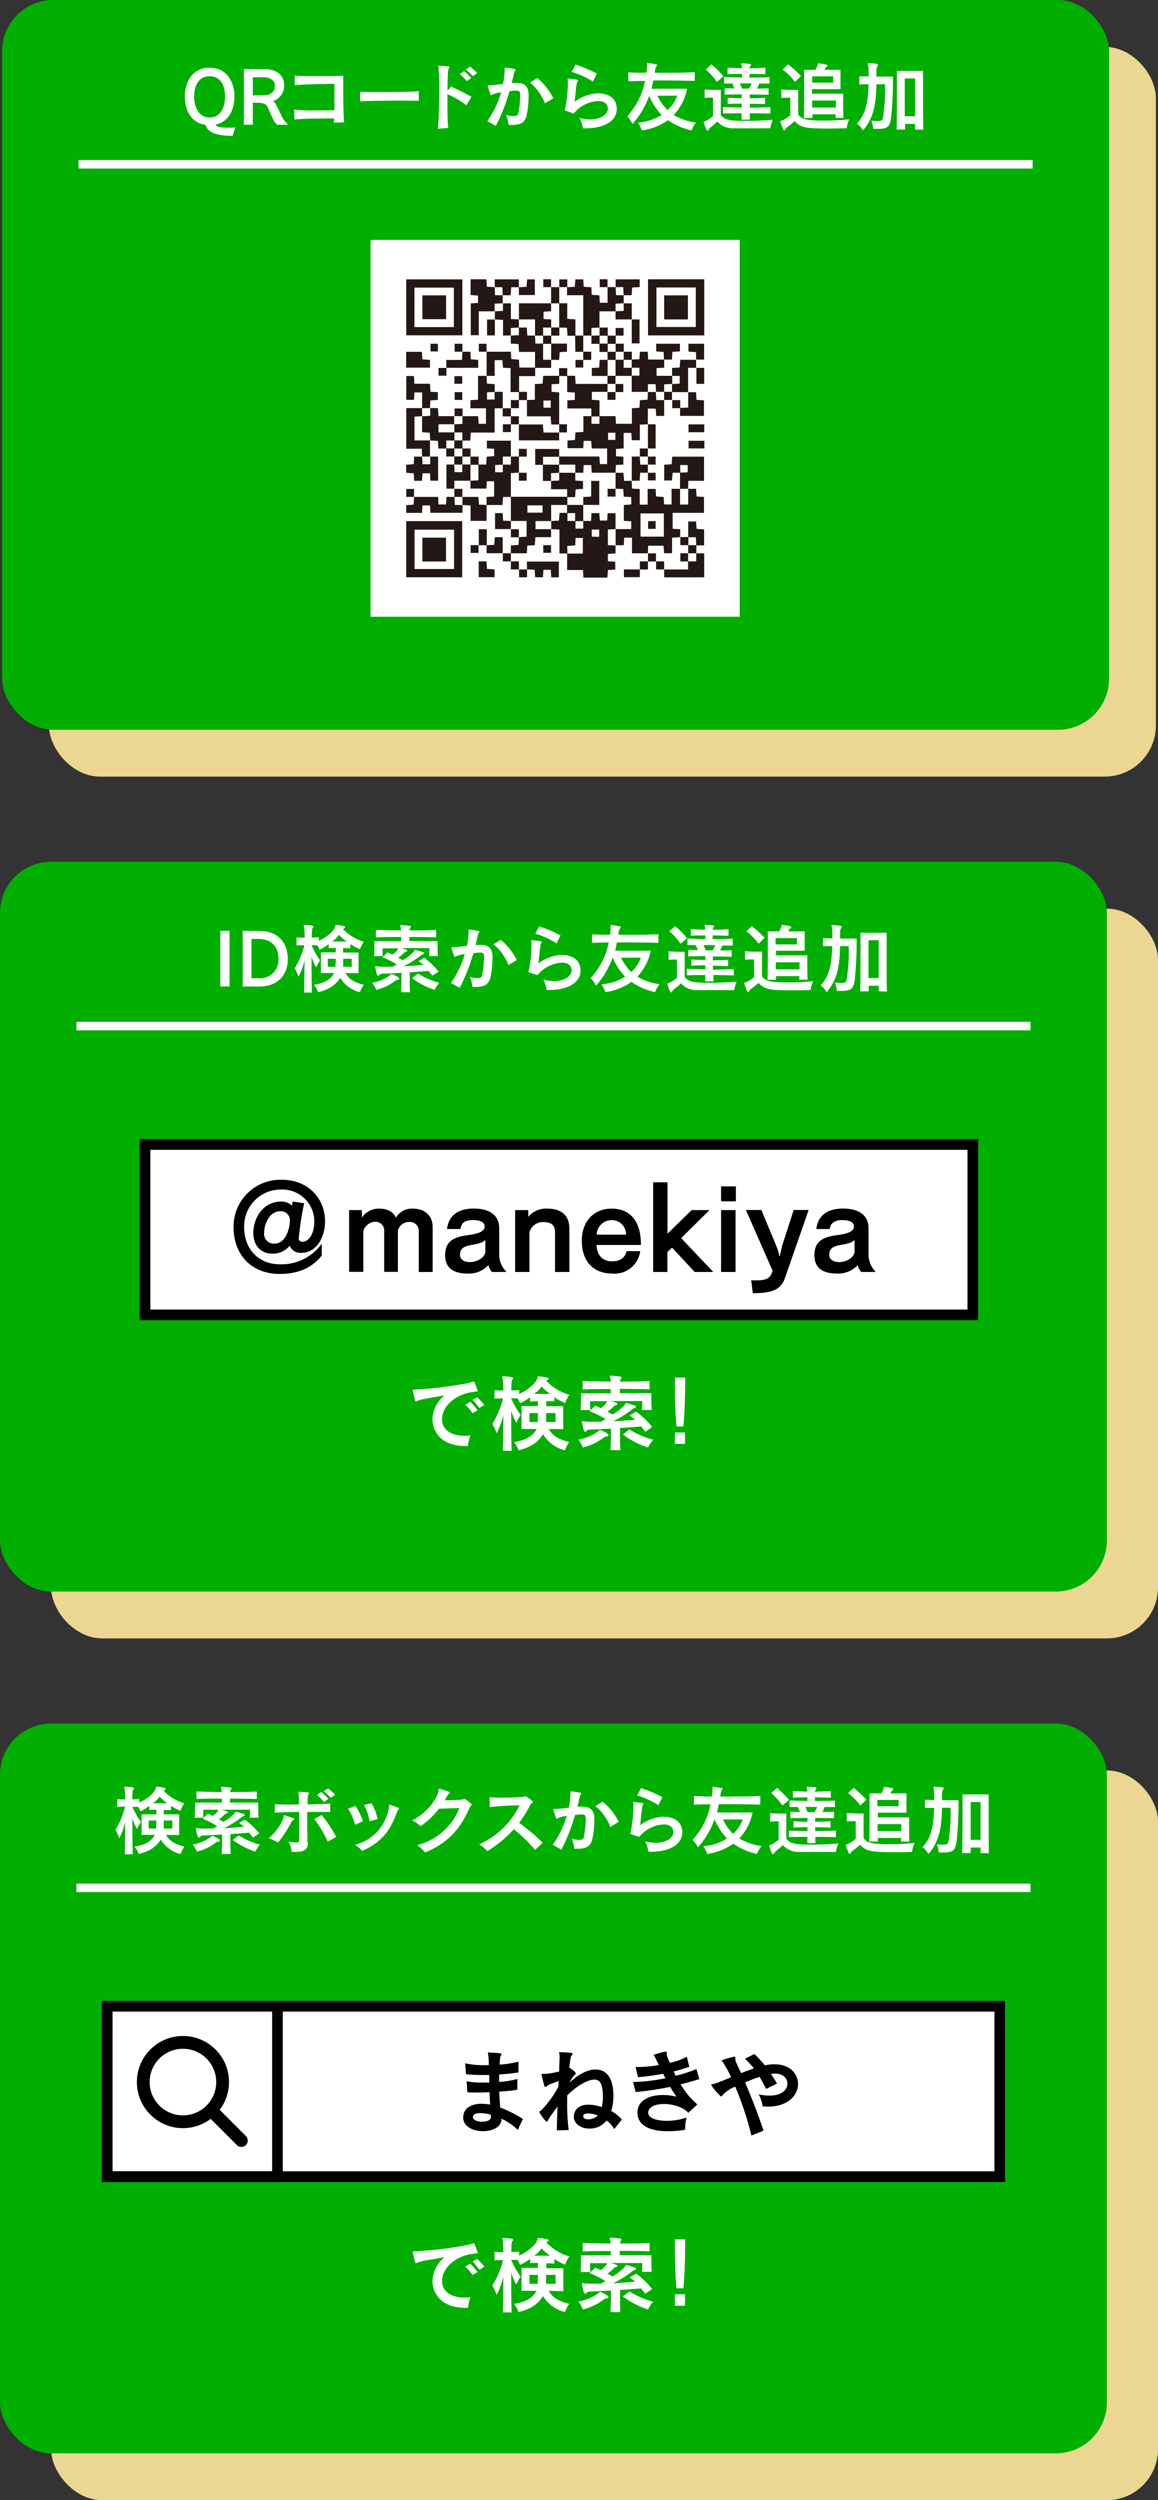
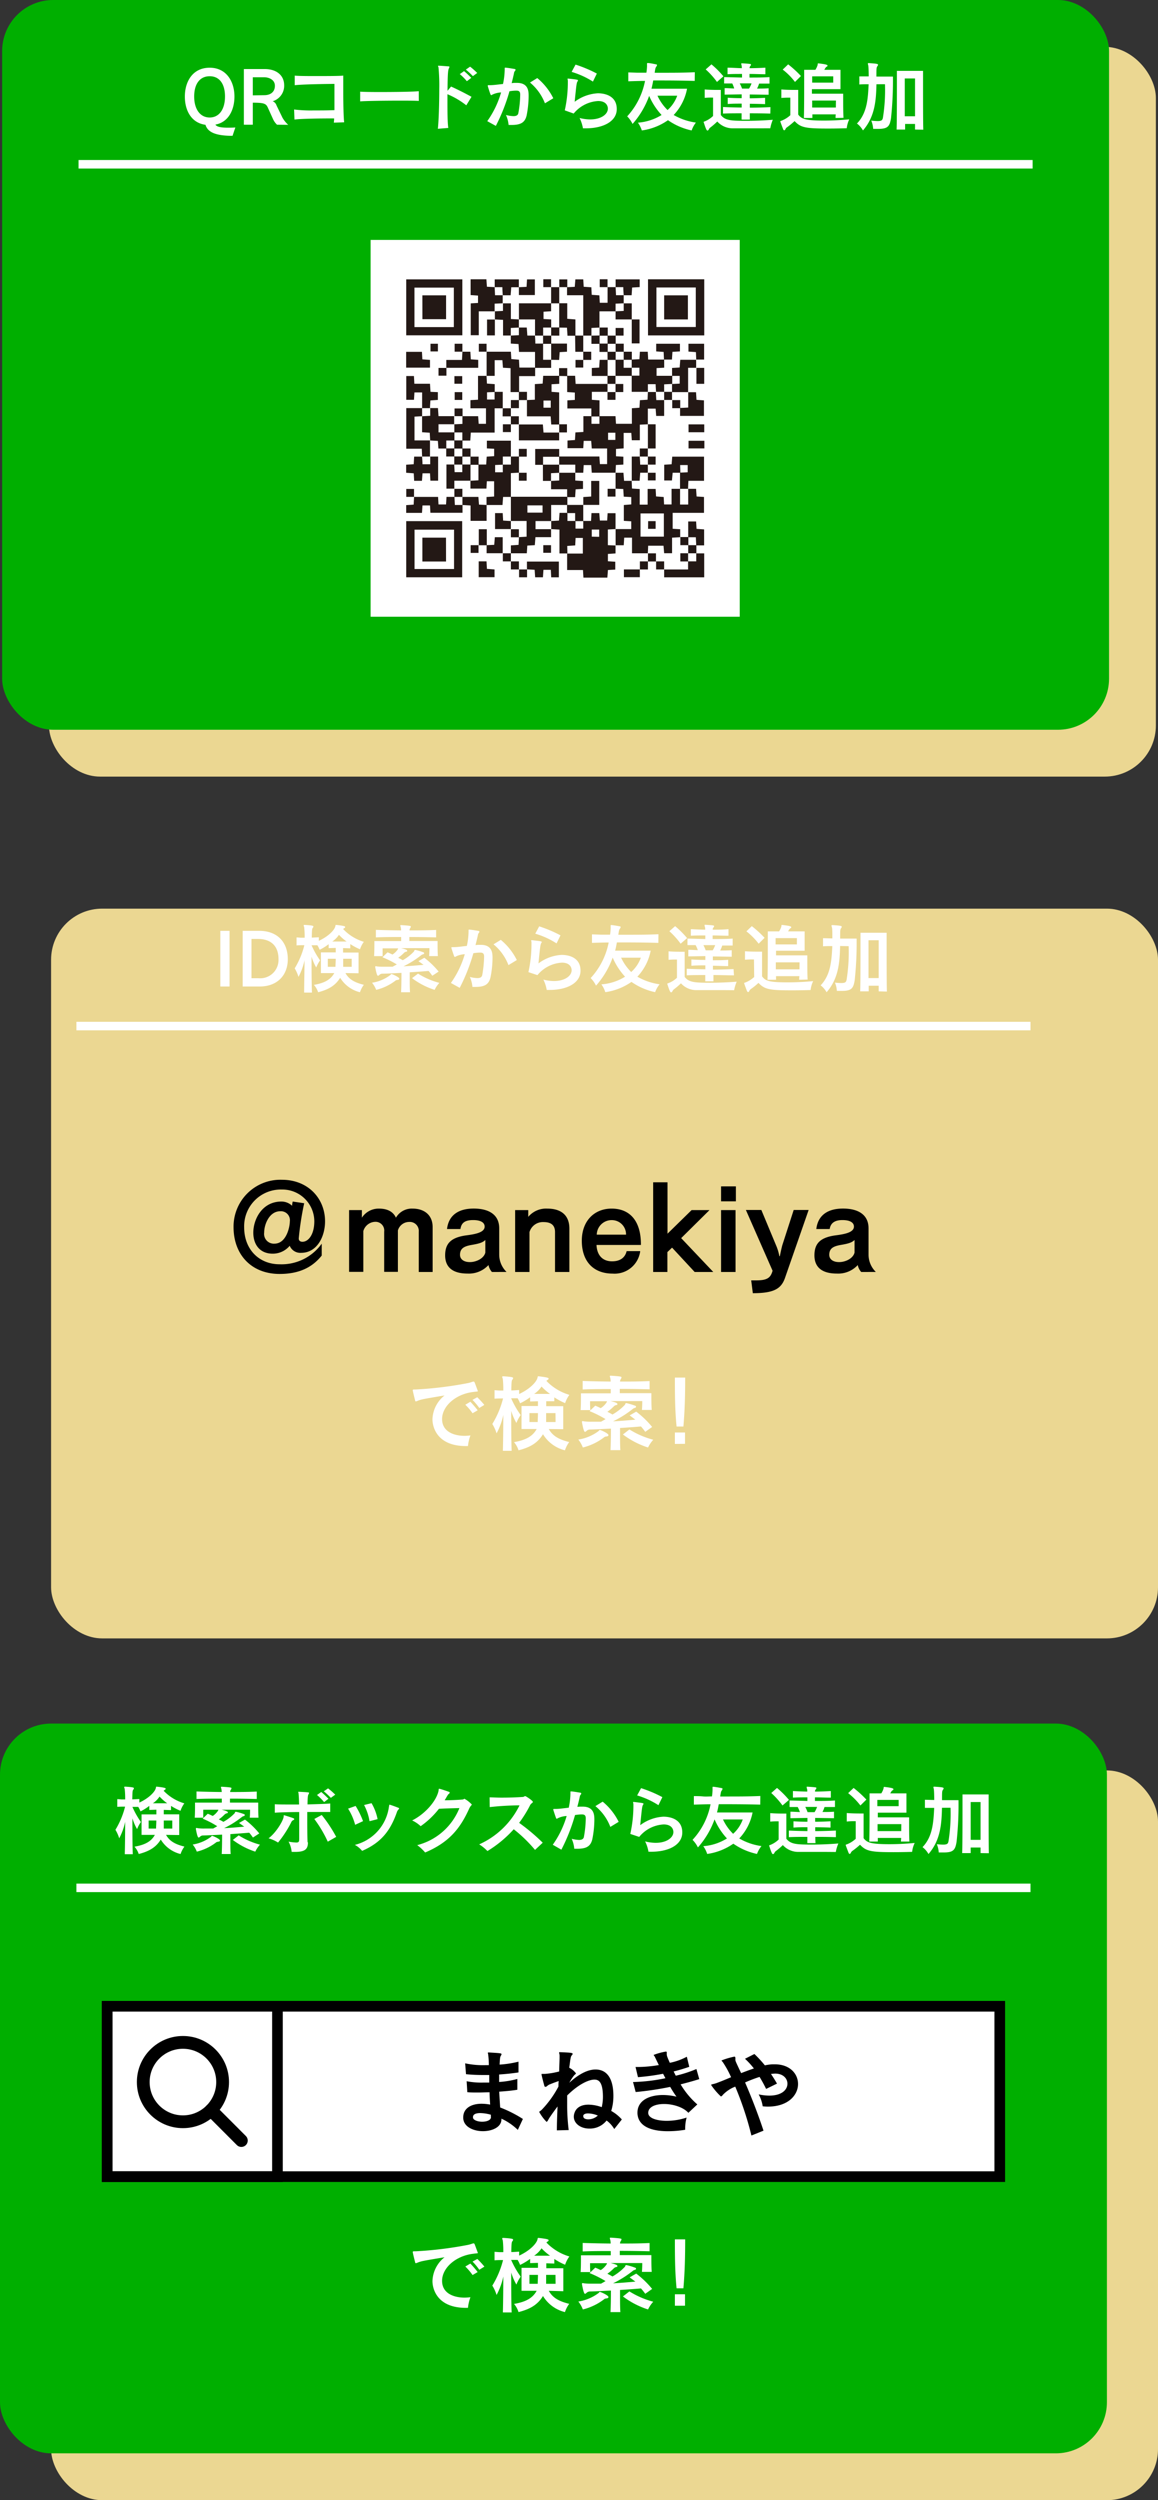
<svg xmlns="http://www.w3.org/2000/svg" viewBox="0 0 272 587.02">
  <rect x="0" y="0" width="272" height="587.02" fill="#333333" stroke="none" />
  <defs>
    <style>.cls-1{fill:#ebd792}.cls-2{fill:#00af00}.cls-3{isolation:isolate}.cls-4,.cls-5{fill:#fff}.cls-5{stroke:#000;stroke-width:2.5px}.cls-6{fill:none;stroke:#fff;stroke-width:2px}</style>
  </defs>
  <g id="レイヤー_2" data-name="レイヤー 2">
    <g id="QRコード">
      <rect class="cls-1" x="12" y="213.34" width="260" height="171.34" rx="12" id="長方形_13" data-name="長方形 13" />
-       <rect class="cls-2" y="202.34" width="260" height="171.34" rx="12" id="長方形_13-2" data-name="長方形 13" />
      <g class="cls-3">
        <path class="cls-4" d="M51.75 231.62v-13.07h2.17v13.07zm5.25 0v-13.07h3.87c4.35 0 6.73 2.72 6.73 6.66 0 3.78-2.48 6.41-6.59 6.41zm3.76-1.94a4.3 4.3 0 004.66-4.49c0-3-1.69-4.73-4.81-4.73h-1.54v9.22zm20.38-1.21c.8 1.42 2.06 2.2 4.32 2.75a6.25 6.25 0 00-.91 1.75 7.56 7.56 0 01-4.65-3.4c-1.22 2-3 2.83-5.17 3.4a4.94 4.94 0 00-1-1.73c2.39-.41 3.91-1.17 4.79-2.77h-3.14v-4.86h3.48v-1.05l-1.66.06v-.94a12 12 0 01-2.12 1.32 6.2 6.2 0 00-.53-1.06h-1.37a19.89 19.89 0 002 3.55 7.38 7.38 0 00-.9 1.67 11.7 11.7 0 01-1.1-2.55c0 2.66 0 6 .09 8.44h-1.83c0-2 .09-5.08.09-7.6a14.59 14.59 0 01-1.42 3.91 8.55 8.55 0 00-.89-2 19.28 19.28 0 002.27-5.44c-.59 0-1.19 0-1.83.06v-1.88c.32 0 .64.05 1 .07h.9a20.13 20.13 0 00-.11-2.49 1.69 1.69 0 01-.12-.4c0-.09.07-.12.21-.12h.07c1.91.12 2 .23 2 .38a.57.57 0 01-.16.34c-.15.21-.18.34-.22 2.27l1.66-.09v.84c2.32-1.08 3.62-2.52 3.85-3.33.11-.3 0-.41.24-.41 2 .23 2.09.34 2.09.48s0 .18-.2.27a2.3 2.3 0 00-.27.22 11 11 0 004.86 3 6.31 6.31 0 00-.9 1.75 13.36 13.36 0 01-2.28-1.22v1l-1.7-.06v1.05h3.64v4.86zM78.8 227c0-.54.06-1.22.06-1.89H77V227zm.81-7.51a5.53 5.53 0 01-1.56 1.57h3.36a11.2 11.2 0 01-1.8-1.58zm3 5.62h-2V227h2zm4.78 5.63a9.59 9.59 0 004.28-1.8c.13-.13.16-.24.29-.24s1.84.71 1.84 1.1a.3.3 0 01-.27.25c-.33.06-.49.06-.65.2a12.16 12.16 0 01-4.52 2.16 6.08 6.08 0 00-.97-1.67zm14.15-1.64a12.1 12.1 0 00-.87-1.13c-1.46.12-3 .23-4.43.32v1.44c0 1.08 0 2.36.07 3.24h-2.1c.07-1.26.09-3.37.09-4.55-1.76.09-3.35.18-4.54.19a1 1 0 00-.59.24c-.16.16-.29.25-.38.25s-.29 0-.65-2v-.09a.14.14 0 01.15-.16 2.32 2.32 0 01.27.06 14 14 0 001.65.07h2l1-.54a23.16 23.16 0 00-3.38-1.69l1.2-1.15a12.55 12.55 0 011.15.52 4.21 4.21 0 001.27-1.24.91.91 0 01.09-.22h-3.67v1.83h-2c.07-.92.07-2.34.07-3.08v-.46h6.29V220c-2 0-3.93 0-5.94.09v-1.77c2 .08 4 .11 5.92.13a4.91 4.91 0 00-.07-.7 2.4 2.4 0 01-.11-.43c0-.08 0-.11.18-.11h.07c2.22.14 2.22.21 2.22.36a.74.74 0 01-.13.32.89.89 0 00-.18.56c2 0 4.07 0 6.25-.11v1.75c-2.16-.06-4.23-.09-6.29-.09v.94h6.63v.46c0 .74 0 2.15.07 3.08h-2.05c.07-.83.07-1.65.07-1.87h-6.68c.83.2 1.46.38 1.46.61s-.11.18-.4.27a1.13 1.13 0 00-.36.24 10.54 10.54 0 01-1.36 1.15c.39.18.75.38 1.08.57a11.06 11.06 0 002.62-2.05c.13-.2.09-.36.26-.36h.09a14.07 14.07 0 011.83.54.26.26 0 01.22.23c0 .09-.07.18-.23.24a1.19 1.19 0 00-.53.27 22.42 22.42 0 01-4.1 2.57c1.38-.07 3.38-.23 4.72-.36-.4-.28-.78-.57-1.21-.86l1.39-.79a19.65 19.65 0 013.36 3.24zm-3.35-.5a18.24 18.24 0 005 2.17 6.73 6.73 0 00-1.1 1.64 17.62 17.62 0 01-5.31-2.75zm7.72 2.19a22.32 22.32 0 003.26-6.75 5.27 5.27 0 00-2.11.54.42.42 0 01-.22.11s-.1-.06-.16-.16c-.21-.58-.47-1.35-.65-1.95a.31.31 0 010-.09c0-.09.07-.11.16-.11h.32c.88 0 1.55-.11 3.15-.29a16.63 16.63 0 00.4-3.36v-.35a.11.11 0 01.13-.12c.71.05 1.59.21 2.15.3.2 0 .27.13.27.22a.42.42 0 01-.11.22 1 1 0 00-.25.57c-.16.76-.36 1.55-.56 2.33l.59-.06h.65c2.72 0 2.76 2 2.76 3.09a23.73 23.73 0 01-.49 4.59c-.4 1.61-1.35 2.2-3.53 2.2h-.7a7.11 7.11 0 00-.61-2.34 8 8 0 001.76.27c.58 0 1-.16 1.14-.65a27.13 27.13 0 00.45-4.35v-.08c0-.61-.24-.91-.85-.91h-.14c-.53 0-1 .07-1.53.14a43.61 43.61 0 01-3.21 8.14zm13.52-4.19a11.68 11.68 0 00-3.51-4.88l1.71-1.05a14.51 14.51 0 013.76 4.74zm4.69 1.65a30.47 30.47 0 00.72-6.69v-.26c0-.23-.07-.39-.07-.46s0-.09.13-.09h.1c2 .23 2.25.25 2.25.43a.43.43 0 01-.09.21c-.23.35-.27.67-.68 4.81a9.92 9.92 0 015.45-2c1.43 0 4.43.47 4.43 3.71 0 2.84-3.08 4.52-7.27 4.52h-.67a8.77 8.77 0 00-.79-2.43 10.08 10.08 0 002.48.34c2.56 0 4.16-1.21 4.16-2.54 0-.63-.39-1.78-2.28-1.78a8 8 0 00-5.75 2.93zm6.61-6.75a19.23 19.23 0 00-5-2.28l.92-1.72a30.42 30.42 0 015 2.11zm23.91-.12c-2.68-.08-5.4-.11-8.12-.11h-1.62c-.11.57-.25 1.37-.42 1.94h8.36a12.35 12.35 0 01-3.13 6.11 14.28 14.28 0 005.22 1.78 6.4 6.4 0 00-1.05 1.85 15.29 15.29 0 01-5.56-2.41 14.12 14.12 0 01-6.14 2.41 6.45 6.45 0 00-.92-1.83 12.18 12.18 0 005.56-1.8 15.84 15.84 0 01-2.91-4.49 20.35 20.35 0 01-3.91 6.59 6.73 6.73 0 00-1.26-1.78 17.07 17.07 0 004.23-8.35c-1.31 0-2.65.05-3.92.09v-2l2.12.07h2.13a12.19 12.19 0 00.14-1.49v-.31a2 2 0 010-.32c0-.09 0-.14.18-.14.54.05 1.35.19 1.91.3.18 0 .25.11.25.2a.77.77 0 01-.16.34c-.22.29-.25.54-.38 1.44h1.51c2.63 0 5.26 0 7.91-.12zm-8.75 3.47a11.59 11.59 0 002.37 3.37 8.19 8.19 0 002.27-3.37zm24.25 7.62h-6.47a4.83 4.83 0 01-3.72-1.6 17.1 17.1 0 01-1.61 1.38 1.16 1.16 0 00-.38.45c-.09.19-.19.29-.32.29s-.27 0-.83-1.76a.84.84 0 01-.07-.24c0-.09.07-.09.27-.16a6 6 0 002-1.26v-4.28h-.35a14.81 14.81 0 00-1.62.07v-2c.83.09 2.23.1 3.08.1h.7v5.91c1 1.3 2.4 1.37 6 1.37 2 0 4.2-.09 6.22-.25a9.24 9.24 0 00-.6 2zm-10.27-10.9a18.74 18.74 0 00-2.64-2.93l1.35-1.19a22.56 22.56 0 012.81 2.81zM172.4 229c-1.56 0-3.24-.07-4.82-.07v1.47h-1.92v-1.47c-1.47 0-3 0-4.35.07v-1.55c1.4.07 2.89.11 4.37.13v-.92c-1.15 0-2.16 0-3.28.09v-1.48c1.12.08 2.13.11 3.28.11v-.9l-4 .07V223c.73 0 1.47.06 2.23.09a7.51 7.51 0 00-.52-1.19h-1.91v-1.53c2.39.05 4 .11 4.19.11v-.85c-1.17 0-2.3 0-3.4.07v-1.55c1.08.06 2.21.11 3.37.13 0-.29 0-.5-.06-.61a2.73 2.73 0 01-.09-.43c0-.08 0-.11.15-.11h.09c2 .14 2 .14 2 .34a.64.64 0 01-.16.31.62.62 0 00-.16.5c1.2 0 2.5 0 3.7-.13v1.55c-1.22 0-2.5-.07-3.72-.07v.85c1.51 0 3.18 0 4.7-.11V222h-2.45a5.69 5.69 0 01-.49 1.17c.83 0 1.89 0 2.72-.07v1.53l-4.43-.07v.9c1.23 0 2.36 0 3.6-.11v1.48c-1.24 0-2.37-.07-3.58-.09v.92c1.59 0 3.28-.06 4.84-.13zm-7.18-7.09a8.36 8.36 0 01.54 1.22h1.64a6.2 6.2 0 00.59-1.22zm11.88 3.36h-.36a16.67 16.67 0 00-1.75.07v-2c.85.09 2.32.1 3.22.1h.79v5.8c.78 1.05 1.55 1.41 6.07 1.41 1.93 0 4-.11 5.93-.29a6.29 6.29 0 00-.6 2.09s-2.07.07-4.34.07c-5.27 0-6.46-.2-7.9-1.75a16.12 16.12 0 01-1.75 1.42 1.18 1.18 0 00-.4.45c-.07.19-.18.29-.28.29s-.18-.07-.26-.23c-.14-.31-.68-1.78-.68-1.86s.09-.1.29-.16a6.7 6.7 0 002.07-1.29zm1.1-3.7a16.14 16.14 0 00-2.88-2.9l1.27-1.22a25.35 25.35 0 013 2.74zm9.52 8.47c0-.27 0-.56.06-.85h-5.5v.85h-2c.07-2.13.07-5.78.07-8.36v-3H183a4.25 4.25 0 00.52-1.1c.07-.34 0-.41.16-.41h.08c1.45.18 2.1.28 2.1.54 0 .09-.07.18-.21.25s-.22.16-.54.72H189v4.54h-6.72v1.09h7.35v1.41c0 1.24 0 3 .07 4.27zm-.54-9.78h-5v1.48h5zm.63 5.69h-5.58v1.64h5.56zm9.52-3.84c-.09 3.75-.32 7.58-3.17 10.86a5.43 5.43 0 00-1.4-1.62c2.37-2.47 2.57-5.8 2.74-9.22-.82 0-1.59 0-2.18.06v-1.91c.57 0 1.35.05 2.19.05 0-1.24 0-2.29-.1-2.59a2.55 2.55 0 01-.1-.4c0-.09.06-.14.19-.14 1.89.12 2.22.18 2.22.41a.73.73 0 01-.15.31c-.23.29-.23.52-.23 2.45h3.87a82.2 82.2 0 01-.45 9.76c-.31 1.92-.74 2.52-3 2.52h-1.19a6 6 0 00-.45-1.94 14.26 14.26 0 001.5.1c1 0 1.13-.27 1.24-.79a41.1 41.1 0 00.48-7.87zm9.06 10.65v-1.32h-2.34v1.32h-2c.07-1.93.07-8.14.07-11.53V219h6.14v3c0 3.49 0 9 .06 10.81zm0-3.12v-8.88H204v8.88z" />
      </g>
      <g class="cls-3">
        <path class="cls-4" d="M109.42 339.52c-6.72 0-7.84-4.42-7.84-6.28a7.44 7.44 0 012.84-5.6c-5.32.88-5.46.92-6.38 1.28a1.27 1.27 0 01-.36.12c-.1 0-.14-.06-.18-.26-.16-.62-.42-1.64-.54-2.28a.39.39 0 010-.14c0-.08.08-.12.38-.12h.32a88.28 88.28 0 0012.34-1.52c.7-.16 1-.34 1.24-.34s.2.1 1 2.22v.06c0 .06-.36.06-1.08.16-4.18.5-7.32 3.36-7.32 6.36s2.84 3.94 5.28 3.94a10.94 10.94 0 001.38-.1 10.14 10.14 0 00-.58 2.5zm1.58-7.7a13.53 13.53 0 00-1.7-2l1.18-.7c.58.6 1.16 1.28 1.72 2zm1.58-1.24a14.14 14.14 0 00-1.6-1.9l1.12-.62a20.58 20.58 0 011.66 1.8zm16.32 4.94c.88 1.58 2.28 2.44 4.8 3.06a6.79 6.79 0 00-1 1.94 8.38 8.38 0 01-5.16-3.78c-1.36 2.24-3.3 3.14-5.74 3.78a5.51 5.51 0 00-1.06-1.92c2.66-.46 4.34-1.3 5.32-3.08h-3.56v-5.4h3.86V329l-1.84.06v-1a13.41 13.41 0 01-2.36 1.42 7.1 7.1 0 00-.58-1.18h-1.52a21.63 21.63 0 002.24 3.94 8.23 8.23 0 00-1 1.86 12.68 12.68 0 01-1.22-2.84c0 3 0 6.64.1 9.38h-2.06c.06-2.24.1-5.64.1-8.44a16 16 0 01-1.58 4.34 9.3 9.3 0 00-1-2.2 21.36 21.36 0 002.52-6c-.66 0-1.32 0-2 .06v-2l1.06.08h1a23.44 23.44 0 00-.12-2.76 2 2 0 01-.14-.44c0-.1.08-.14.24-.14h.08c2.12.14 2.24.26 2.24.42a.65.65 0 01-.18.38c-.16.24-.2.38-.24 2.52.6 0 1.2-.06 1.84-.1v.94c2.58-1.2 4-2.8 4.28-3.7.12-.34 0-.46.26-.46h.06c2.16.26 2.32.38 2.32.54s-.06.2-.22.3a2 2 0 00-.3.24 12.24 12.24 0 005.4 3.28 6.83 6.83 0 00-1 1.94 14.63 14.63 0 01-2.54-1.36v.92h-1.9v1.16h4v5.4zm-2.6-1.64c0-.6.06-1.36.06-2.1h-2v2.1zm.9-8.34a6.25 6.25 0 01-1.74 1.74h3.74a12.74 12.74 0 01-2-1.74zm3.28 6.24h-2.2v2.1h2.22zm5.36 6.22a10.69 10.69 0 004.76-2c.14-.14.18-.26.32-.26s2 .78 2 1.22c0 .12-.12.24-.3.28-.36.06-.54.06-.72.22a13.44 13.44 0 01-5 2.4 6.62 6.62 0 00-1.06-1.86zm15.72-1.82a14.93 14.93 0 00-1-1.26c-1.62.14-3.3.26-4.92.36v1.6c0 1.2 0 2.62.08 3.6h-2.32c.08-1.4.1-3.74.1-5.06-2 .1-3.72.2-5 .22a1.18 1.18 0 00-.66.26c-.18.18-.32.28-.42.28s-.32 0-.72-2.24a.87.87 0 000-.1c0-.12.06-.18.16-.18a2.62 2.62 0 01.3.06 14 14 0 001.84.08h2.18l1.06-.6a25.35 25.35 0 00-3.76-1.88l1.34-1.28c.4.16.84.36 1.28.58a4.48 4.48 0 001.4-1.38c0-.08.06-.18.1-.24h-4v.42c0 .4 0 1 .06 1.66h-2.28c.08-1 .08-2.6.08-3.42v-.52h7v-1c-2.18 0-4.36 0-6.6.1v-2c2.24.08 4.42.12 6.58.14a4.39 4.39 0 00-.08-.78 3.19 3.19 0 01-.12-.48c0-.08.06-.12.2-.12h.08c2.46.16 2.46.24 2.46.4a.83.83 0 01-.14.36 1 1 0 00-.2.62c2.26 0 4.52 0 6.94-.12v1.94c-2.4-.06-4.7-.1-7-.1v1H153v.52c0 .82 0 2.38.08 3.42h-2.3c.08-.92.08-1.84.08-2.08h-7.46c.92.22 1.62.42 1.62.68s-.12.2-.44.3a1.26 1.26 0 00-.4.26 10.91 10.91 0 01-1.52 1.28 11.15 11.15 0 011.2.64 12.79 12.79 0 002.92-2.28c.14-.22.1-.4.28-.4h.1a15.73 15.73 0 012 .6.29.29 0 01.24.26c0 .1-.08.2-.26.26a1.3 1.3 0 00-.58.3 24.85 24.85 0 01-4.56 2.86c1.54-.08 3.76-.26 5.24-.4-.44-.32-.86-.64-1.34-1l1.54-.88a21.78 21.78 0 013.74 3.6zm-3.72-.56a20.3 20.3 0 005.6 2.42 7.31 7.31 0 00-1.22 1.82 19.69 19.69 0 01-5.9-3.06zm11.08-.68c-.38-3.8-.4-7.7-.4-11.5h2.42c0 3.8-.08 7.68-.42 11.5zm-.4 4.08v-2.68h2.38V339z" />
      </g>
-       <path class="cls-5" d="M34.06 268.72H228.5v40H34.06z" />
      <path d="M75.57 294.79c-2.24 2.82-5.37 4.32-9.89 4.32-6.62 0-10.82-4.52-10.82-11A11 11 0 0166.23 277c6.15 0 10.12 4.41 10.12 9.75 0 3.68-1.94 7.4-5.6 7.4a2.69 2.69 0 01-2.7-1.66 5.15 5.15 0 01-4 1.86c-3 0-4.55-2.12-4.55-4.93 0-3.17 2.09-7.31 6.61-7.31a3.65 3.65 0 012.5 1c0-.29.08-.67.14-1l2.7.4a69.2 69.2 0 00-1.28 8.27c0 .55.38.78.87.78 1.39 0 2.79-1.68 2.79-4.84a7.5 7.5 0 00-7.6-7.43 8.62 8.62 0 00-8.88 8.88c0 5.13 3.45 8.67 8.33 8.67a11.59 11.59 0 009.89-4.84zm-7.49-8a2.11 2.11 0 00-2.26-2.4c-2.55 0-3.77 3.07-3.77 5a2.29 2.29 0 002.41 2.61c2.84 0 3.62-4 3.62-5.22zm30.28 11.86v-9.43a2.11 2.11 0 00-2.26-2.32 2.75 2.75 0 00-2.64 2v9.72h-3.22v-9.43a2.05 2.05 0 00-2.15-2.32 3 3 0 00-2.75 2.18v9.57H82v-14.5h3v1.79a4.7 4.7 0 014-2.14c2 0 3.36.72 4 2.14a4.29 4.29 0 013.92-2.14c2.73 0 4.7 1.51 4.7 4.32v10.56zm17.19 0a3.44 3.44 0 01-.81-1.63 6.25 6.25 0 01-4.93 2c-3.51 0-5.25-1.51-5.25-4.27s1.34-4.15 4.76-4.67c2.29-.29 4.52-.69 4.52-2.09 0-.93-.9-1.53-2.69-1.53-2 0-2.79.69-3 2.11H105c.4-3.42 2.9-4.81 6.26-4.81 3.69 0 6 1.51 6 4.64v6.15a5.67 5.67 0 001.72 4.09zm-1.55-7.51c-.67.61-1.34.84-3.42 1.19-1.45.29-2.53.72-2.53 2.29 0 1 .84 1.71 2.32 1.71s3.28-.84 3.63-2.23zm16.37 7.51v-9.37c0-1.62-.93-2.35-2.7-2.35a3.28 3.28 0 00-3.3 2.35v9.37H121v-14.53h3.08v1.59a5.45 5.45 0 014.47-1.94c3.24 0 5.19 1.54 5.19 4.7v10.18zm9.74-6.35c.12 2.58 1.57 3.85 3.66 3.85 1.91 0 3.07-.89 3.42-2.4h3.19a6.06 6.06 0 01-6.47 5.28c-4.49 0-7.25-2.82-7.25-7.72 0-4.64 2.93-7.54 7-7.54 4.38 0 6.88 3 6.88 8.35v.18zm6.94-2.41a3.34 3.34 0 00-3.37-3.42 3.49 3.49 0 00-3.51 3.42zm16.12 8.76l-5.31-5.72-1.1 1.05v4.67h-3.34v-21.06h3.37v12.07l5.66-5.54h4.2L160 290.7l7.54 7.95zm6.2-16.59v-3.51h3.48v3.51zm0 16.59v-14.53h3.4v14.53zm7.08 1.97h1.22c2.7 0 3.36-.72 3.8-2.26l-6.27-14.27h3.63l3.6 8.64a12.11 12.11 0 01.63 2.21h.12c.17-.9.44-2.09.58-2.59l2.67-8.26h3.51l-5.57 16c-.9 2.55-2.67 3.54-7.54 3.54zm25.84-1.97a3.36 3.36 0 01-.81-1.63 6.25 6.25 0 01-4.93 2c-3.51 0-5.25-1.51-5.25-4.27s1.33-4.15 4.75-4.67c2.3-.29 4.53-.69 4.53-2.09 0-.93-.9-1.53-2.7-1.53s-2.78.69-3 2.11h-3.14c.41-3.42 2.9-4.81 6.27-4.81 3.68 0 6 1.51 6 4.64v6.15a5.69 5.69 0 001.71 4.09zm-1.57-7.51c-.66.61-1.33.84-3.42 1.19-1.45.29-2.52.72-2.52 2.29 0 1 .84 1.71 2.32 1.71s3.28-.84 3.62-2.23z" />
      <path class="cls-6" d="M17.95 240.91h224.1" />
      <rect class="cls-1" x="12" y="415.68" width="260" height="171.34" rx="12" id="長方形_13-3" data-name="長方形 13" />
      <rect class="cls-2" y="404.68" width="260" height="171.34" rx="12" id="長方形_13-4" data-name="長方形 13" />
      <g class="cls-3">
        <path class="cls-4" d="M39 430.81c.8 1.42 2.06 2.2 4.32 2.75a6.25 6.25 0 00-.91 1.75 7.56 7.56 0 01-4.65-3.4c-1.22 2-3 2.82-5.17 3.4a4.94 4.94 0 00-1-1.73c2.39-.41 3.91-1.17 4.79-2.77h-3.13V426h3.48v-1.1l-1.66.06V424a12 12 0 01-2.07 1.3 5.82 5.82 0 00-.53-1.06H31.1a19.89 19.89 0 002 3.55 7.38 7.38 0 00-.9 1.67 11.7 11.7 0 01-1.1-2.55c0 2.66 0 6 .09 8.44h-1.88c.05-2 .09-5.08.09-7.6a14.59 14.59 0 01-1.4 3.87 8.36 8.36 0 00-.89-2 19.28 19.28 0 002.27-5.44c-.59 0-1.19 0-1.83.05v-1.81c.32 0 .64.05.95.07h.9a19.9 19.9 0 00-.11-2.48 1.83 1.83 0 01-.12-.4c0-.09.07-.12.21-.12h.07c1.91.12 2 .23 2 .38a.57.57 0 01-.16.34c-.15.21-.18.34-.22 2.27l1.66-.09v.84c2.32-1.08 3.62-2.52 3.85-3.33.11-.31 0-.41.24-.41 2 .23 2.09.34 2.09.48s-.05.18-.2.27a2.3 2.3 0 00-.27.22 11 11 0 004.86 2.95 6.17 6.17 0 00-.9 1.75 12.73 12.73 0 01-2.23-1.16v1l-1.7-.06v1.05h3.63v4.86zm-2.34-1.48c0-.54.06-1.22.06-1.89h-1.81v1.89zm.81-7.51a5.53 5.53 0 01-1.56 1.57h3.36a11.2 11.2 0 01-1.79-1.57zm3 5.62h-2v1.89h2zm4.79 5.64a9.71 9.71 0 004.28-1.8c.13-.13.16-.24.29-.24s1.84.7 1.84 1.1a.3.3 0 01-.27.25c-.33.06-.49.06-.65.2a12.16 12.16 0 01-4.52 2.16 6.08 6.08 0 00-.97-1.67zm14.15-1.64a12.24 12.24 0 00-.87-1.14c-1.46.13-3 .24-4.43.33v1.44c0 1.08 0 2.36.07 3.24h-2.1c.07-1.26.09-3.37.09-4.56-1.76.09-3.35.18-4.54.2a1 1 0 00-.59.24c-.16.16-.29.25-.38.25s-.29 0-.65-2v-.09a.14.14 0 01.15-.16c.07 0 .16 0 .27.05a11.32 11.32 0 001.65.08h2l.95-.54A23.16 23.16 0 0047.6 427l1.2-1.15c.36.14.76.32 1.16.52a4.15 4.15 0 001.26-1.25 1 1 0 01.09-.21h-3.57v1.87h-2c.07-.92.07-2.34.07-3.08v-.47h6.29v-.93c-2 0-3.93 0-5.94.09v-1.77c2 .07 4 .11 5.92.13a4.91 4.91 0 00-.07-.7 2.44 2.44 0 01-.11-.44c0-.07.05-.1.18-.1h.07c2.22.14 2.22.21 2.22.36a.79.79 0 01-.13.32.89.89 0 00-.18.56c2 0 4.07 0 6.25-.11v1.75c-2.16-.06-4.23-.09-6.29-.09v.93h6.63v.47c0 .74 0 2.15.07 3.08h-2.05c.07-.83.07-1.66.07-1.87h-6.68c.83.2 1.46.38 1.46.61s-.11.18-.4.27a1.32 1.32 0 00-.36.23 9.85 9.85 0 01-1.36 1.16c.39.18.75.38 1.08.57a11.06 11.06 0 002.62-2c.13-.2.09-.36.26-.36h.09a12.67 12.67 0 011.83.54.26.26 0 01.22.23c0 .09-.07.18-.23.24a1.19 1.19 0 00-.53.27 22.42 22.42 0 01-4.1 2.57c1.38-.07 3.38-.23 4.72-.36-.4-.29-.78-.57-1.21-.86l1.39-.8a19.72 19.72 0 013.36 3.25zm-3.35-.51a18.24 18.24 0 005 2.18 6.73 6.73 0 00-1.1 1.64 18 18 0 01-5.27-2.75zm10.58-4.64c0-.06 0-.09.06-.09a.2.2 0 00.07 0c2.19.68 2.34.74 2.34.88s-.07.18-.22.27a.93.93 0 00-.5.54 25.94 25.94 0 01-3.08 4.73 8.05 8.05 0 00-2.23-1c1.81-1.34 3.56-4.31 3.56-5.19zm5.69 6.3c0 1.71-.85 2.22-3.1 2.22h-.72a6.17 6.17 0 00-.73-2.41 12.59 12.59 0 001.8.21c.68 0 .68-.27.7-.9v-6.26c-2 0-4.79.08-5.73.16v-2c.54.06 1.76.07 3.26.07h2.43c0-1-.05-1.88-.11-2.54 0-.15-.07-.27-.07-.36s0-.09.11-.09c2.36.12 2.43.14 2.43.27a.69.69 0 01-.1.27c-.17.27-.24.5-.27 2.43 2.16-.06 4.52-.13 5.34-.22v2h-5.4v1c0 2.09 0 4.41.07 6.07zm4.66-.18a28.6 28.6 0 00-3.16-5.33l1.74-.94a33.2 33.2 0 013.4 5.14zm-.86-9.29a13.17 13.17 0 00-1.67-1.67l1-.71c.59.49 1.18 1.08 1.69 1.59zm1.58-1a18.45 18.45 0 00-1.65-1.54l1-.69a17.46 17.46 0 011.68 1.48zm5.71 6.33a13.62 13.62 0 00-1.66-3.8l1.77-.63a19.08 19.08 0 011.74 3.57zm8-4.59c0-.07 0-.13.07-.13h.07c.49.14 1.67.58 2 .72.13 0 .18.11.18.18a.4.4 0 01-.14.22 1.6 1.6 0 00-.38.64c-1.48 4.2-3.55 7.08-8.16 9.08a5.66 5.66 0 00-1.71-1.41 10.66 10.66 0 008-8.91zm-4.62 3.74a12.46 12.46 0 00-1.28-3.8l1.75-.43a12 12 0 011.42 3.75zm11.2 5.62a14.53 14.53 0 009.91-8.7c-2.09.06-3.7.09-4.81.17a20 20 0 01-4.29 4.08 7.68 7.68 0 00-2-1.35c2.91-1.44 5.58-4.39 6.17-6.82.09-.4 0-.61.18-.61a.16.16 0 01.09 0c.61.16 1.66.52 2.11.68.18.05.27.14.27.23a.38.38 0 01-.18.27c-.22.17-.22.18-1 1.52 1.31 0 3-.08 4.08-.17.42 0 .44-.19.56-.19a7.05 7.05 0 011.73 1.35c0 .16-.32.32-.61.95-2.11 4.68-4.72 7.94-10.35 10.32a10.81 10.81 0 00-1.86-1.73zm27.67 1.12a33.15 33.15 0 00-5-4.85 27.45 27.45 0 01-6.18 5.12 9.77 9.77 0 00-1.93-1.57 19.32 19.32 0 009.47-9.16 66.52 66.52 0 00-7 .41L115 422c.67 0 1.7.07 2.81.07 1.66 0 3.55-.06 4.94-.16.36 0 .43-.2.61-.2s1.8 1.08 1.8 1.35-.4.29-.65.79a28.22 28.22 0 01-2.57 4.14 46.18 46.18 0 015.54 4.66zm4.17-1.21a22.44 22.44 0 003.26-6.75 5.27 5.27 0 00-2.11.54.43.43 0 01-.21.11c-.06 0-.11-.06-.17-.16-.21-.58-.47-1.36-.65-1.95a.34.34 0 010-.09c0-.09.07-.11.16-.11h.32c.89 0 1.55-.11 3.15-.29a16.63 16.63 0 00.4-3.36v-.35a.11.11 0 01.13-.12c.7.05 1.58.21 2.14.3.2 0 .27.13.27.22a.42.42 0 01-.11.22 1 1 0 00-.25.57c-.16.76-.36 1.55-.56 2.32l.59-.05h.65c2.72 0 2.76 2 2.76 3.1a23.73 23.73 0 01-.49 4.59c-.4 1.61-1.35 2.2-3.53 2.2h-.7a7.11 7.11 0 00-.61-2.34 8.68 8.68 0 001.72.27c.58 0 1-.16 1.14-.65a26 26 0 00.45-4.35v-.08c0-.61-.24-.91-.85-.91h-.14c-.53 0-1 .07-1.53.14a43.61 43.61 0 01-3.21 8.14zm13.52-4.19a11.68 11.68 0 00-3.51-4.88l1.71-1.05a14.41 14.41 0 013.76 4.74zm4.69 1.65a30.5 30.5 0 00.73-6.7v-.25c0-.23-.08-.39-.08-.47s0-.09.13-.09h.07c2 .24 2.25.26 2.25.44a.43.43 0 01-.09.21c-.23.34-.27.67-.68 4.81a9.92 9.92 0 015.45-2c1.43 0 4.43.47 4.43 3.71 0 2.84-3.08 4.52-7.27 4.52h-.67a8.77 8.77 0 00-.79-2.43 10.08 10.08 0 002.48.34c2.56 0 4.16-1.21 4.16-2.54 0-.63-.39-1.78-2.28-1.78a7.94 7.94 0 00-5.75 2.93zm6.61-6.75a19.59 19.59 0 00-5-2.29l.92-1.71a30.42 30.42 0 015 2.11zm23.91-.13c-2.68-.07-5.4-.1-8.12-.1h-1.62c-.11.57-.25 1.36-.42 1.94h8.36a12.27 12.27 0 01-3.13 6.1 14.09 14.09 0 005.22 1.79 6.4 6.4 0 00-1.05 1.85 15.29 15.29 0 01-5.56-2.41 14.12 14.12 0 01-6.14 2.41 6.45 6.45 0 00-.92-1.83 12.06 12.06 0 005.56-1.81 15.64 15.64 0 01-2.91-4.48 20.18 20.18 0 01-3.91 6.59 6.73 6.73 0 00-1.26-1.78 17 17 0 004.23-8.36c-1.31 0-2.65.06-3.92.09v-2c.7 0 1.4 0 2.12.07s1.42 0 2.13 0a12.19 12.19 0 00.14-1.49v-.31a2 2 0 010-.32c0-.09 0-.15.18-.15.54.06 1.35.2 1.91.31.18 0 .25.11.25.2a.77.77 0 01-.16.34c-.22.29-.25.54-.38 1.44h1.52c2.62 0 5.25 0 7.9-.12zm-8.75 3.48a11.56 11.56 0 002.38 3.37 8.27 8.27 0 002.26-3.37zm24.25 7.62h-6.47a4.86 4.86 0 01-3.72-1.6 17.33 17.33 0 01-1.61 1.38 1.07 1.07 0 00-.37.45c-.1.18-.2.29-.33.29s-.27 0-.83-1.76a.84.84 0 01-.07-.24c0-.09.07-.09.27-.16a6 6 0 001.95-1.26v-4.28h-.35a14.9 14.9 0 00-1.62.07v-2c.83.09 2.24.11 3.08.11h.7v5.91c1.05 1.3 2.4 1.37 6 1.37 2 0 4.2-.09 6.22-.26a9.41 9.41 0 00-.6 2zm-10.27-10.9a18.74 18.74 0 00-2.64-2.93l1.35-1.19a22.56 22.56 0 012.81 2.81zm12.54 7.44c-1.57-.06-3.25-.07-4.83-.07 0 .5 0 1 .05 1.47h-1.92v-1.47c-1.47 0-3 0-4.35.07v-1.55c1.4.07 2.89.11 4.37.13v-.92c-1.15 0-2.16 0-3.28.09v-1.48c1.12.07 2.13.11 3.28.11v-.9l-4 .07v-1.53c.73 0 1.47.06 2.23.09a7.51 7.51 0 00-.52-1.19h-1.91v-1.53c2.39.05 4 .11 4.19.11V422c-1.17 0-2.3 0-3.4.07v-1.55c1.08.06 2.22.11 3.37.13 0-.29 0-.51-.06-.61a2.78 2.78 0 01-.09-.44c0-.07 0-.1.15-.1h.09c2 .14 2.05.14 2.05.34a.52.52 0 01-.16.3.65.65 0 00-.16.51c1.2 0 2.5-.06 3.71-.13v1.55c-1.23 0-2.51-.07-3.73-.07v.85c1.51 0 3.19 0 4.7-.11v1.53h-2.45a5.69 5.69 0 01-.49 1.17c.83 0 1.89 0 2.72-.07v1.53l-4.43-.07v.9c1.23 0 2.36-.05 3.61-.11v1.48c-1.25-.06-2.38-.07-3.59-.09v.92c1.59 0 3.28-.06 4.85-.13zm-7.19-7.1a9 9 0 01.54 1.23h1.64a6.27 6.27 0 00.59-1.23zM201 427.6h-.36a14.6 14.6 0 00-1.75.08v-2c.85.09 2.33.11 3.23.11h.73v5.8c.78 1 1.55 1.41 6.07 1.41 1.93 0 4-.11 5.93-.29a6.29 6.29 0 00-.6 2.09s-2.07.07-4.34.07c-5.27 0-6.46-.2-7.9-1.75a16.12 16.12 0 01-1.75 1.42 1.09 1.09 0 00-.39.45c-.08.18-.19.29-.29.29s-.18-.07-.25-.23-.69-1.79-.69-1.86.09-.11.29-.16a6.57 6.57 0 002.07-1.3zm1.1-3.69a16.14 16.14 0 00-2.88-2.9l1.28-1.22a26.08 26.08 0 013 2.74zm9.52 8.47l.06-.85h-5.5v.85h-2c.07-2.13.07-5.79.07-8.36v-2.95H207a4.25 4.25 0 00.52-1.1c.08-.34 0-.42.17-.42h.07c1.46.18 2.1.29 2.1.54a.32.32 0 01-.21.26c-.18.09-.22.16-.54.72h3.8v4.53h-6.72v1.1h7.35v1.41c0 1.24 0 3 .07 4.27zm-.54-9.78h-5v1.47h5zm.63 5.69h-5.58v1.64h5.56zm9.55-3.84c-.09 3.75-.32 7.58-3.17 10.86a5.27 5.27 0 00-1.4-1.62c2.38-2.47 2.57-5.8 2.74-9.22h-2.18v-1.9c.57 0 1.35.05 2.19.05 0-1.24-.05-2.29-.1-2.59a2.33 2.33 0 01-.09-.4c0-.09.05-.14.18-.14 1.89.12 2.22.18 2.22.41a.73.73 0 01-.15.31c-.23.29-.23.52-.23 2.45h3.87a80.11 80.11 0 01-.45 9.76c-.31 1.92-.74 2.52-3 2.52h-1.19a6 6 0 00-.45-1.94 14.26 14.26 0 001.5.1c1 0 1.13-.27 1.24-.79a41.15 41.15 0 00.48-7.87zm9.06 10.64v-1.31H228v1.31h-2c.08-1.92.08-8.13.08-11.52v-2.25h6.14v3c0 3.49 0 9 .05 10.8zm0-3.11v-8.88H228v8.88z" />
      </g>
      <g class="cls-3">
        <path class="cls-4" d="M109.42 541.86c-6.72 0-7.84-4.42-7.84-6.28a7.44 7.44 0 012.84-5.6c-5.32.88-5.46.92-6.38 1.28a1.27 1.27 0 01-.36.12c-.1 0-.14-.06-.18-.26-.16-.62-.42-1.64-.54-2.28a.39.39 0 010-.14c0-.08.08-.12.38-.12h.32a88.28 88.28 0 0012.34-1.52c.7-.16 1-.34 1.24-.34s.2.1 1 2.22v.06c0 .06-.36.06-1.08.16-4.18.5-7.32 3.36-7.32 6.36s2.84 3.94 5.28 3.94a10.94 10.94 0 001.38-.1 10.14 10.14 0 00-.58 2.5zm1.58-7.7a13.53 13.53 0 00-1.7-2l1.18-.7c.58.6 1.16 1.28 1.72 2zm1.58-1.24A14.14 14.14 0 00111 531l1.12-.62a20.58 20.58 0 011.66 1.8zm16.32 4.94c.88 1.58 2.28 2.44 4.8 3.06a6.79 6.79 0 00-1 1.94 8.38 8.38 0 01-5.16-3.78c-1.36 2.24-3.3 3.14-5.74 3.78a5.51 5.51 0 00-1.06-1.92c2.66-.46 4.34-1.3 5.32-3.08h-3.56v-5.4h3.86v-1.16l-1.84.06v-1a13.41 13.41 0 01-2.36 1.42 7.1 7.1 0 00-.58-1.18h-1.52a21.63 21.63 0 002.24 3.94 8.23 8.23 0 00-1 1.86 12.68 12.68 0 01-1.22-2.84c0 3 0 6.64.1 9.38h-2.06c.06-2.24.1-5.64.1-8.44a16 16 0 01-1.58 4.34 9.3 9.3 0 00-1-2.2 21.36 21.36 0 002.52-6c-.66 0-1.32 0-2 .06v-2l1.06.08h1a23.29 23.29 0 00-.12-2.76 2 2 0 01-.14-.45c0-.09.08-.13.24-.13h.08c2.12.13 2.24.25 2.24.42a.6.6 0 01-.18.37c-.16.25-.2.39-.24 2.53.6 0 1.2-.06 1.84-.1v.94c2.58-1.2 4-2.8 4.28-3.7.12-.34 0-.46.26-.46h.06c2.16.25 2.32.38 2.32.54s-.06.2-.22.3a2 2 0 00-.3.24 12.24 12.24 0 005.4 3.28 6.83 6.83 0 00-1 1.94 14.63 14.63 0 01-2.54-1.36v1.08l-1.88-.06v1.16h4v5.4zm-2.6-1.64c0-.6.06-1.36.06-2.1h-2v2.1zm.9-8.34a6.25 6.25 0 01-1.74 1.74h3.74a12.74 12.74 0 01-2-1.74zm3.28 6.24h-2.2v2.1h2.22zm5.36 6.26a10.69 10.69 0 004.76-2c.14-.14.18-.26.32-.26s2 .78 2 1.22c0 .12-.12.24-.3.28-.36.06-.54.06-.72.22a13.44 13.44 0 01-5 2.4 6.62 6.62 0 00-1.06-1.86zm15.72-1.82a14.93 14.93 0 00-1-1.26c-1.62.14-3.3.26-4.92.36v1.6c0 1.2 0 2.62.08 3.6h-2.32c.08-1.4.1-3.74.1-5.06-2 .1-3.72.2-5 .22a1.18 1.18 0 00-.66.26c-.18.18-.32.28-.42.28s-.32 0-.72-2.24a.87.87 0 000-.1c0-.12.06-.18.16-.18a2.62 2.62 0 01.3.06 14 14 0 001.84.08h2.18l1.06-.6a25.35 25.35 0 00-3.76-1.88l1.34-1.28c.4.16.84.36 1.28.58a4.48 4.48 0 001.4-1.38c0-.08.06-.18.1-.24h-4v.42c0 .4 0 1 .06 1.66h-2.28c.08-1 .08-2.6.08-3.42v-.52h7v-1c-2.18 0-4.36 0-6.6.1v-2c2.24.08 4.42.12 6.58.14a4.39 4.39 0 00-.08-.78 3.52 3.52 0 01-.12-.48c0-.08.06-.12.2-.12h.08c2.46.16 2.46.24 2.46.4a.75.75 0 01-.14.35 1 1 0 00-.2.63c2.26 0 4.52 0 6.94-.12v1.94c-2.4-.06-4.7-.1-7-.1v1H153v.52c0 .82 0 2.38.08 3.42h-2.3c.08-.92.08-1.84.08-2.08h-7.46c.92.22 1.62.42 1.62.68s-.12.2-.44.3a1.26 1.26 0 00-.4.26 10.91 10.91 0 01-1.52 1.28 11.15 11.15 0 011.2.64 12.79 12.79 0 002.92-2.28c.14-.22.1-.4.28-.4h.1a15.73 15.73 0 012 .6.29.29 0 01.24.26c0 .1-.08.2-.26.26a1.3 1.3 0 00-.58.3 24.85 24.85 0 01-4.56 2.86c1.54-.08 3.76-.26 5.24-.4-.44-.32-.86-.64-1.34-1l1.54-.88a21.78 21.78 0 013.74 3.6zm-3.72-.56a20.3 20.3 0 005.6 2.42 7.31 7.31 0 00-1.22 1.82 19.69 19.69 0 01-5.9-3.06zm11.08-.72c-.38-3.8-.4-7.7-.4-11.5h2.42c0 3.8-.08 7.68-.42 11.5zm-.4 4.08v-2.68h2.38v2.68z" />
      </g>
      <path class="cls-5" d="M25.17 471.05h209.66v40H25.17z" />
      <path fill="none" stroke-width="2.5" stroke="#000" d="M25.17 471.05h40v40h-40z" />
      <circle cx="42.97" cy="488.85" r="9.32" stroke-width="3" stroke-miterlimit="10" fill="none" stroke="#000" />
      <path stroke-linecap="round" stroke-linejoin="round" stroke-width="3" fill="none" stroke="#000" d="M49.56 495.44l7.13 7.14" />
      <path d="M121.63 500.08a14 14 0 00-3.85-2.64v.16c0 1.82-2.14 2.78-4.35 2.78s-4.49-1-4.62-3v-.27c0-2 1.73-3.17 4.32-3.17a11.09 11.09 0 012 .2c-.05-.91-.12-1.89-.14-2.89-.91 0-1.82.05-2.64.05-1 0-1.87 0-2.58-.07l-.16-2.58a17.63 17.63 0 003.88.32h1.43v-1.78h-1.46a38.33 38.33 0 01-4-.19l-.2-2.55a20 20 0 004.74.43h.82c0-1.11-.09-1.95-.14-2.39 0-.23-.09-.38-.09-.48s.05-.11.21-.11h.06c2.69.16 2.94.18 2.94.41a.59.59 0 01-.09.25c-.23.37-.27.46-.36 2.19a24.61 24.61 0 004.44-.69v2.53c-1.25.19-2.85.37-4.55.48v1.76a21.8 21.8 0 004.28-.71v2.53c-1 .18-2.59.34-4.26.45.07 1.28.14 2.49.23 3.72a29.53 29.53 0 015.33 2.69zM115.3 497v-.48a9.68 9.68 0 00-2.49-.39c-1.09 0-1.71.32-1.71.94v.09c0 .61 1.1 1 2.15 1s2.07-.35 2.07-1.08zm28.98 2.88a6.62 6.62 0 00-1.8-2 5 5 0 01-4.08 1.89c-2 0-3.62-1.18-3.62-2.8a2.62 2.62 0 01.14-.82c.45-1.43 1.75-2 3.32-2a9.63 9.63 0 013.1.59 10.52 10.52 0 00.28-2.37c0-3.65-1.05-4.1-2-4.1-1.27 0-3.64 1-6.4 3.73v2.12a47.38 47.38 0 00.36 6l-2.78.07c0-1.83.09-3.69.16-5.61-.64.85-1.28 1.73-1.91 2.67-.3.48-.46.93-.69.93a10.76 10.76 0 01-1.7-2.3c0-.14.27-.2.63-.57a23.84 23.84 0 003.88-5.4c0-.41 0-.84.06-1.3-.68.23-1.29.46-1.91.71a2.2 2.2 0 00-.75.41.81.81 0 01-.46.25c-.11 0-.18-.07-.23-.2s-.68-2.49-.68-2.74c0-.09 0-.11.14-.11h.66a18.19 18.19 0 003.35-.57c0-1.34.09-2.59.09-3.37v-.43a5.59 5.59 0 00-.12-.62c0-.09.05-.11.19-.11 2.58.11 3 .14 3 .41a.4.4 0 01-.14.25c-.32.39-.32.39-.66 3a4.45 4.45 0 011.57 1.3c0 .11-.14.23-.36.41a9.36 9.36 0 00-1.19 1.82c.37-.36 3.26-3.12 6.13-3.12 1 0 4.22.18 4.22 6.22a12 12 0 01-.51 3.51 9.32 9.32 0 012.49 2zm-6.15-3.67c-.59 0-1 .16-1.12.48a1 1 0 000 .22c0 .44.48.69 1.16.69a3.31 3.31 0 002.25-.89 6.27 6.27 0 00-2.29-.5zm23.56-.14c-1.21-1.34-3.62-2.07-5.7-2.07s-3.73.7-3.73 2.09c0 1.2 1.93 1.86 4.35 1.86a14.74 14.74 0 004.67-.77 9.91 9.91 0 00-.34 2.44v.43a25.34 25.34 0 01-4.05.34c-4 0-7-1.18-7.16-4.17v-.18c0-2.87 2.76-4.15 6-4.15a13.88 13.88 0 013.17.39c-.48-.66-1-1.46-1.48-2.3a72.7 72.7 0 01-8.11 1.21l-.62-2.35a41.94 41.94 0 007.61-.89c-.18-.34-.36-.7-.55-1.05a52.74 52.74 0 01-5.9.8l-.57-2.39h.66a30.85 30.85 0 004.81-.45c-.34-.69-.64-1.32-.93-1.92-.09-.2-.28-.36-.28-.47a14.85 14.85 0 012.87-.78c.14 0 .21.09.21.23v.14a.83.83 0 000 .27c0 .27 0 .41.71 2a14.55 14.55 0 004-1.43l.57 2.37c-1.12.38-2.35.77-3.67 1.09l.5 1a30.07 30.07 0 004.85-1.57l.67 2.37c-1.37.43-2.78.82-4.38 1.23a19.59 19.59 0 003.92 4.71zm14.81 5.33a75.76 75.76 0 00-3.8-11.48 8.08 8.08 0 00-2.87 1.89c-.21.27-.37.41-.51.41a15.85 15.85 0 01-2.21-2.57.42.42 0 01-.06-.14c0-.16.43-.14 1.16-.39 1-.36 2.21-.86 3.51-1.41a22.52 22.52 0 00-1.85-3.4c-.18-.29-.39-.43-.39-.54a18.23 18.23 0 013-.89c.18 0 .25.11.25.32a1.14 1.14 0 010 .25v.18c0 .28.16.59 1.35 3.12 1-.38 2-.77 3-1.09a18.31 18.31 0 00-2.09-2.28l2.21-1.12a27.4 27.4 0 012.46 2.67 10.21 10.21 0 011.8-.25h.52c3.58 0 5.47 2.25 5.47 4.62 0 2.58-2.28 5.31-7.07 5.31a10.87 10.87 0 01-1.23-.07 8.53 8.53 0 00-.95-2.8 12 12 0 002.5.29c3 0 4.26-1.43 4.26-2.8 0-1.2-1-2.37-2.87-2.37a8.2 8.2 0 00-1 .09c.48.69.94 1.44 1.42 2.26l-2.56 1.25a30.16 30.16 0 00-1.54-2.82 34.25 34.25 0 00-3.4 1.3c1.53 3.51 3.08 7.54 4.33 11.32z" />
      <path class="cls-6" d="M17.95 443.25h224.1" />
      <rect class="cls-1" x="11.5" y="11" width="260" height="171.34" rx="12" id="長方形_13-5" data-name="長方形 13" />
      <rect class="cls-2" x=".5" width="260" height="171.34" rx="12" id="長方形_13-6" data-name="長方形 13" />
      <g class="cls-3">
        <path class="cls-4" d="M54.62 31.89c-4 0-5.84-.86-6.36-2.59-3.17-.41-4.84-3.17-4.84-6.64s1.81-6.76 5.83-6.76 5.82 3.37 5.82 6.76c0 3.09-1.39 6.05-4.47 6.59.27.52 1.26.73 2.95.73.51 0 1.1 0 1.73-.05zm-1.77-9.23c0-2.94-1.28-4.76-3.6-4.76s-3.64 1.82-3.64 4.76 1.37 4.93 3.64 4.93 3.6-1.98 3.6-4.93zm12.22 6.62a4.13 4.13 0 01-.92-1.28l-1.27-2.8c-.4-.87-.9-1.09-3.5-1.09v5.17h-2.1V16.21h4.88c2.72 0 4.59 1.42 4.59 3.84a3.79 3.79 0 01-2.7 3.72 1.59 1.59 0 01.91 1l1.39 2.87a6.85 6.85 0 001.35 1.67zm-3-6.93c1.48 0 2.5-.77 2.5-2.21s-1.42-2-2.53-2h-2.66v4.25zm16.34 6.45a7.33 7.33 0 00.07-1c-3.47 0-7.65.06-9.31.27l-.09-2.36a32.09 32.09 0 004.56.22c1.58 0 3.33 0 4.92-.07V19.7c-1.44 0-7.67.09-9.33.31v-2.26c.71.09 2.52.11 4.52.11 2.83 0 6 0 6.88-.11v3.91c0 2.83.07 6 .21 7.06zm19.96-5.1c-.55-.05-2.21-.07-4.21-.07-3.69 0-8.52.07-9.56.18v-2.29c.59.06 2.48.09 4.68.09 3.6 0 8.07-.07 9.08-.2zm4.48 6.54c.2-1.82.33-6 .33-9.38a45 45 0 00-.18-5c0-.12-.11-.25-.11-.34s0-.09.16-.09c.47 0 1.64.11 2.25.15.2 0 .27.05.27.14a.85.85 0 01-.09.25c-.22.45-.33.85-.36 5.35l.83-1c1.31.58 3.45 1.66 4.8 2.41l-1.22 2a18.83 18.83 0 00-4.43-2.61v1.08c0 2.73 0 5.58.2 6.84zm6.81-11.17A12.63 12.63 0 00108 17.4l1-.7c.6.48 1.19 1.08 1.7 1.58zm1.42-1.19a18.57 18.57 0 00-1.66-1.54l1-.69a17.37 17.37 0 011.67 1.48zm3.37 10.57a22.08 22.08 0 003.25-6.75 5.38 5.38 0 00-2.1.54.38.38 0 01-.22.11s-.11-.05-.16-.16c-.22-.58-.47-1.35-.65-2a.16.16 0 010-.09c0-.09.08-.1.16-.1h.27c.88 0 1.55-.11 3.15-.28a17.56 17.56 0 00.4-3.37v-.34a.12.12 0 01.13-.13c.7.05 1.59.22 2.15.31.19 0 .27.12.27.21a.42.42 0 01-.11.22 1 1 0 00-.26.57c-.16.76-.35 1.55-.55 2.33l.59-.06h.65c2.72 0 2.75 2 2.75 3.09a24 24 0 01-.48 4.6c-.4 1.6-1.35 2.19-3.53 2.19h-.7a7 7 0 00-.62-2.34 8.11 8.11 0 001.77.27c.57 0 1-.16 1.13-.64a25.22 25.22 0 00.45-4.36v-.07c0-.62-.23-.92-.84-.92h-.15c-.52 0-1 .07-1.53.14a43.57 43.57 0 01-3.2 8.14zM128 24.26a11.93 11.93 0 00-3.51-4.88l1.71-1.05a14.51 14.51 0 013.76 4.74zm4.66 1.65a30.47 30.47 0 00.72-6.69V19c0-.23-.07-.39-.07-.46s0-.09.13-.09h.07c2 .23 2.25.25 2.25.43a.67.67 0 01-.09.22c-.24.34-.27.66-.69 4.8a10 10 0 015.46-2c1.42 0 4.43.47 4.43 3.71 0 2.84-3.08 4.52-7.28 4.52h-.66a9.23 9.23 0 00-.79-2.43 10.08 10.08 0 002.48.34c2.56 0 4.16-1.2 4.16-2.54 0-.63-.4-1.78-2.29-1.78a8 8 0 00-5.74 2.94zm6.61-6.75a19.57 19.57 0 00-5-2.28l.92-1.71a30.78 30.78 0 015 2.1zm23.91-.16c-2.69-.08-5.41-.11-8.12-.11h-1.62c-.11.57-.26 1.37-.42 1.94h8.36a12.28 12.28 0 01-3.14 6.17 14.23 14.23 0 005.22 1.78 6.23 6.23 0 00-1 1.85 15.29 15.29 0 01-5.56-2.41 14 14 0 01-6.14 2.41 6.79 6.79 0 00-.92-1.83 12.22 12.22 0 005.56-1.8 15.64 15.64 0 01-2.92-4.49 20.33 20.33 0 01-3.9 6.59 6.73 6.73 0 00-1.26-1.78 17.07 17.07 0 004.19-8.32c-1.32 0-2.65.05-3.93.09V17l2.13.07h2.12a13 13 0 00.15-1.5v-.3a2.43 2.43 0 010-.33c0-.09 0-.14.18-.14.54 0 1.35.2 1.91.3.18 0 .25.11.25.2a.77.77 0 01-.16.34c-.22.29-.26.54-.38 1.44h1.51c2.63 0 5.26 0 7.91-.12zm-8.75 3.47a11.4 11.4 0 002.37 3.37 8.23 8.23 0 002.27-3.37zm24.24 7.66h-6.46a4.87 4.87 0 01-3.73-1.6 17.7 17.7 0 01-1.6 1.39 1 1 0 00-.38.45c-.09.18-.2.28-.32.28s-.27 0-.83-1.76a.6.6 0 01-.07-.23c0-.09.07-.09.27-.17a6 6 0 001.94-1.26v-4.32h-.34a14.81 14.81 0 00-1.62.07V21c.83.09 2.23.11 3.08.11h.7V27c1 1.3 2.4 1.37 6 1.37 2 0 4.2-.09 6.21-.25a9.73 9.73 0 00-.59 2zm-10.26-10.89a18.43 18.43 0 00-2.65-2.94l1.35-1.19a21.91 21.91 0 012.81 2.81zm12.53 7.43c-1.56-.05-3.24-.07-4.82-.07v1.48h-1.93V26.6c-1.48 0-3 0-4.36.07v-1.55c1.41.08 2.9.11 4.38.13v-.92c-1.16 0-2.16 0-3.28.09v-1.48c1.12.08 2.12.11 3.28.11v-.9l-4 .07v-1.53c.74 0 1.48.06 2.24.09a6.32 6.32 0 00-.45-1.18h-1.91v-1.5l4.2.11v-.85c-1.17 0-2.3 0-3.4.07v-1.54c1.08 0 2.21.1 3.36.12a4.82 4.82 0 00-.05-.61 2.73 2.73 0 01-.09-.43c0-.07 0-.11.14-.11h.09c2 .14 2.06.14 2.06.34a.6.6 0 01-.17.31.7.7 0 00-.16.5c1.21 0 2.51-.05 3.71-.12v1.54c-1.22 0-2.5-.07-3.73-.07v.85c1.52 0 3.19 0 4.7-.11v1.53h-2.45a6.14 6.14 0 01-.48 1.17c.83 0 1.89 0 2.72-.08v1.53l-4.43-.07v.9c1.22 0 2.36-.05 3.6-.11v1.48c-1.24-.05-2.38-.07-3.58-.09v.92c1.58 0 3.28-.05 4.84-.13zm-7.18-7.09a9.59 9.59 0 01.54 1.22h1.64a6.2 6.2 0 00.59-1.22zm11.88 3.35h-.36a16.67 16.67 0 00-1.75.07v-2c.85.09 2.32.11 3.22.11h.74v5.79c.77 1 1.55 1.41 6.07 1.41 1.92 0 4-.11 5.92-.29a6.41 6.41 0 00-.59 2.09s-2.07.07-4.34.07c-5.28 0-6.47-.2-7.91-1.75a17.76 17.76 0 01-1.74 1.43 1 1 0 00-.4.45c-.07.18-.18.28-.29.28s-.18-.07-.25-.23-.68-1.78-.68-1.85.09-.11.29-.17a6.82 6.82 0 002.07-1.29zm1.09-3.69a15.22 15.22 0 00-2.88-2.9l1.28-1.23a25.35 25.35 0 013 2.74zm9.53 8.46c0-.27 0-.56.05-.85h-5.49v.85h-2c.07-2.13.07-5.78.07-8.36v-2.95h2.63a4.25 4.25 0 00.52-1.1c.07-.34 0-.41.16-.41h.07c1.46.18 2.11.29 2.11.54 0 .09-.07.18-.22.25s-.21.16-.54.72h3.8v4.54h-6.71V22h7.34v1.4c0 1.24 0 3 .08 4.27zm-.54-9.78h-4.95v1.48h4.95zm.63 5.69h-5.58v1.64h5.56zm9.52-3.83c-.09 3.74-.33 7.58-3.17 10.85a5.5 5.5 0 00-1.41-1.63c2.38-2.46 2.58-5.8 2.74-9.22-.81 0-1.58 0-2.18.06v-1.9h2.2c0-1.24-.05-2.28-.11-2.59a4 4 0 01-.09-.4c0-.09.06-.14.18-.14 1.89.13 2.21.18 2.21.41a.7.7 0 01-.14.31c-.24.29-.24.52-.24 2.45h3.88a84.39 84.39 0 01-.45 9.76c-.31 1.92-.74 2.52-3 2.52h-1.19a6.38 6.38 0 00-.45-1.94 14.63 14.63 0 001.49.11c1 0 1.14-.27 1.25-.8a41 41 0 00.48-7.86zm9.06 10.64V29.1h-2.33v1.32h-2c.07-1.93.07-8.14.07-11.53v-2.25h6.14v3c0 3.5 0 9 .06 10.81zm0-3.12v-8.88h-2.41v8.88z" />
      </g>
      <path class="cls-6" d="M18.45 38.57h224.1" />
      <path class="cls-4" d="M87.05 56.33h86.7v88.47h-86.7z" />
      <path d="M156 93.93v3.73h-1.87l-.13-1.72h-1.83v3.68l-1.88.09v3.66h-1.89l-.11-1.73h-1.8v3.63l-1.8.14v1.72l1.73.1v1.85l-1.75.1-.09 1.81H139l-.13-1.79h-1.77l-.1 1.8h-1.87v-1.9h-3.79v-1.92h9.45l.12 1.79h1.69v-3.67H139l-.14-1.79h-1.76l-.1 1.72h-3.7v-1.8l1.75-.12.11-1.78 1.87-.11v-3.71h1.9v1.8h1.87v-1.8h3.77l.12 1.79h3.73v-3.65l1.78-.12.11-1.77 1.79-.11.08-1.81h1.88c0 .6.06 1.2.1 1.9H156zm-13.17 9.36h1.71v-1.69h-1.71zm9.39 26.62h-3.77v-3.67h-1.83l-.11 1.78h-1.91v-3.8h3.67v-1.82l-1.74-.11v-3.72l1.75-.14v-1.72l-1.77-.1-.11-1.79-1.81-.08V111h1.85l.15 1.9h1.78l.08 1.81 1.81.11v3.66h1.86v-3.68H154l.1 1.76 1.79.13.1 1.75h1.75v-3.67h2v3.69h1.91v-3.69h1.85l.12 1.8 1.74.11v3.73H158v3.74l1.77.11v1.87l-1.91.11v3.65H156l-.15-1.76h-3.6l-.08 1.8zm3.71-9.36h-5.48V126h5.48zm-22.65 9.39h-1.87v-5.6l-1.93-.11v-1.9l1.82-.1.13-1.82h1.86v1.9h1.89v1.8H137v-1.8h1.83l.1-1.84h1.84l.13 1.75h1.72l.1-1.73h1.86v3.73l-1.8.1V128l1.8.08v1.86l-1.79.12v1.72l1.73.11v1.85l-1.72.09-.14 1.79h-5.62l-.11-1.78h-3.72v-3.87h3.69v-3.67h-1.7l-.09 1.76-1.87.12zm7.46-3.9v-1.7H139V126zM108.6 65.59v13.14H95.42V65.59zm-2 11.21v-9.27h-9.25v9.27zm13.4 39.87v-5.59l1.9-.1v-3.79H120v1.89h-1.9v1.81h-1.8v-1.71l1.81-.08v-1.9H120v-3.73h-5.64v1.81l1.71.09v1.73l-1.75.12-.12 1.85h-1.82v3.7l-1.88.11v1.84h3.76l.09-1.73h1.71v3.59l-1.78.11v1.88h3.75l.14-1.89H120zm45.42-51.1v13.18h-13.21V65.57zm-11.23 1.93v9.28h9.24V67.5zm-58.77 54.86h13.14v13.18H95.42zm11.23 2h-9.28v9.24h9.28zm22.79-.13v1.89h-3.67l-.15 1.88-1.76.1-.12 1.81H120v-1.86l1.8-.12.1-1.82 1.79-.1v-3.69H120v-5.69h13.27v1.93h-3.81v3.78h-3.67v1.9h3.67zm-2-3.87v-1.7h-3.56v1.7zm-18.82-22.64v1.81l-1.9.09v1.91h1.88v1.91h1.86l.13-1.87h5.59v-5.7h1.91V92h-1.92v1.81h-1.77v-1.7l1.8-.08v-1.84l-1.82-.13-.1-1.81h-2v5.6l-1.78.1v1.92h3.65v3.64h-1.71l-.13-1.79h-3.74zm34.09-30.3v3.67h-1.83l-.09-1.74-1.8-.13-.09-1.77-1.8-.12-.1-1.74h-1.85l-.15 1.76-1.81.08v1.89H137v9.48h1.92V77l1.89-.09V73.1h3.78v-1.8l1.91-.09v-1.9h-1.8l-.1-1.9h-1.88zm13.25 17h-3.71l-.1-1.83h-1.85l-.11 1.75-1.81.08v1.92h1.81v1.86h-1.81V92h3.8v-1.8H154c0 .59.07 1.19.1 1.8h1.9v-1.76l1.9-.1v-1.9h-3.68v-1.81l1.79-.1v-1.87zm-37.87-15.1h-1.81l-.09-1.9-1.82-.1-.12-1.75h-3.71v3.71l1.74.12v1.73l-1.71.1v7.48h1.89V73.1h3.72v-1.8l1.9-.09v-1.9zm41.67 39.87h1.77v1.7l-1.8.08v3.8h1.89c0-.58.05-1.16.08-1.88h3.67v-5.67h-7.47l-.15 1.79-1.73.1v3.7h1.81L158 111h1.81zm-45.47-20.94h1.9v-3.68H118l.14 1.77 1.79.1v5.62h2v-3.75h3.77v-2H122l-.1-1.86-1.79-.14-.11-1.73h-5.7v5.69zm-13.24 7.58v1.8l-1.91.1v3.76l1.8.11.1 1.82 1.81.1.13 1.79h1.85v-1.88h1.91v-1.91H103v-1.91h3.68v-1.9H103l-.13-1.9h-1.85zM121.87 75h3.8v3.8h1.91v-1.89h1.89V75l-1.8-.1v-1.71l1.78-.11v-1.87h-7.56V75zm3.79 11.37h3.8v-1.9h-1.89v-3.8h-1.82c0-.68-.06-1.28-.09-1.88h-1.79l-.14-1.89h-1.85v1.8l-1.9.09v1.88l1.82.11.11 1.85h3.76v3.75zm-28.4 30.3l-.1 1.81-1.75.12v1.82h3.71l.12-1.75H101l.1 1.73h7.54v-1.84h-1.8l-.09-1.9h-1.87l-.11 1.78H103l-.1-1.77h-5.64zm1.88-9.47H101v-3.8h-3.64v-5.58l1.79-.1v-1.9h-3.72v9.54h3.64l.08 1.83zm1.91 0v1.8h-1.81c0-.58-.06-1.19-.1-1.79h-1.86l-.11 1.79-1.77.11V111l1.78.13.1 1.76h1.83l.14-1.76H101l.1 1.73h1.81v-5.66h-1.83zm-1.91-11.37H101c0-.61.07-1.21.1-1.81l1.75-.12v-1.83l-1.73-.07-.12-1.9h-3.67l-.1-1.81h-1.8v5.58h1.81l.11-1.73h1.8v3.69zm64.4 34.08v1.89h-1.92v1.91H156v1.84h9.41v-5.62h-1.83zm0-45.44h-3.75l-.15 1.82-1.78.1v1.87h1.79v1.81l-1.8.09v1.91h3.78v-5.71h1.89v-1.9zm-49.24 34.09l-1.79-.08-.14-1.81h-3.75v1.9l1.91.11v3.61h3.77v-3.72zm-7.58-3.79v-1.9h3.79v-3.81h-1.92v1.8h-1.8l-.1-1.8h-1.83v5.67h1.83zm13.26-36V77l1.9-.09V75l-1.88-.1v-3.68h-1.86V73l-1.9.09V75l1.92.1v3.68H120zm3.78 54.91l1.82.1.12 1.76h1.83l.12-1.75h1.73l.09 1.76h1.8v-3.7h-7.5v1.84zM161.65 92v3.69l-1.91.1v1.86h5.61V94l-1.75-.12-.11-1.79h-1.85zM95.4 82.61v3.71h5.6V84.5l-1.79-.13-.1-1.76zm9.43 3.75h7.5v-1.87l-1.74-.12-.11-1.79h-1.86l-.11 1.93h-3.68v1.87zm39.76-18.94h1.81c0 .7.07 1.3.1 1.9h1.86l.12-1.81 1.77-.1v-1.82h-5.65v1.84zm11.37 17h1.87l.12-1.81 1.76-.1v-1.8h-5.58v1.8l1.75.12.08 1.8zM152.17 111v-1.9h-1.8c0-.7-.07-1.3-.1-1.9h-1.88v5.68h1.85l.14-1.89h1.79zm9.47 15.14h1.8l.1 1.91h1.85v-3.75l-1.78-.13-.1-1.73h-1.86v3.72zm-39.77-58.71v-1.84h-5.67v1.84h1.8c0 .7.06 1.3.09 1.9h1.85l.15-1.89h1.78zm30.31 32.18v5.69H154v-5.68h-1.83zm-30.3-32.19v1.86h3.75V65.6h-1.84l-.11 1.75-1.81.08zm41.65 17h1.86v-3.71h-3.68v1.84l1.75.12.08 1.8zm-47.37 51.1v-1.82l-1.79-.14-.09-1.76h-1.84v3.72zm3.84-11.28v-1.9l-1.82-.11-.1-1.76h-1.8v3.75H120zM148.39 75v5.63h1.83V75h-1.83zm0 0v-3.78h-1.89V73l-1.91.09V75h3.78zm-34.09 53v1.89h3.78v-3.76h-1.85l-.14 1.79-1.8.08zm36 5.69h-3.75v1.83h3.74v-1.82zm-20.85-66.27v3.8h1.91v-3.8h-1.89zm-17 60.6h1.89v-3.76h-1.88V128zm3.8-53h-1.85v3.73h1.84V75zm45.48 28.47v1.79h3.72v-1.79zm0-2h3.69v-1.85h-3.69zm1.85-15.1v3.73h1.83v-3.75h-1.83zm-58.71 0H103v1.82h1.86v-1.85zm54.91 9.46v-1.91h-1.88v1.9h1.88zm-51.21-5.75v-1.79h-1.83v1.79zm-1.85 17.1v-1.92h-1.91v1.9h1.89zm39.78-24.63v1.91h1.91v-1.9h-1.91zm5.68 22.73h-1.9v1.9h1.89v-1.91zm-45.46 3.78h1.89v-1.91h-1.91v1.9zm45.46-1.89v1.9H154v-1.89h-1.82zm-7.58-26.51v1.91h1.91v-1.9h-1.91zm13.25 13.26V92H156v1.9h1.89zm-5.67 17v1.86H154V111h-1.82zm-37.89-28.4v-1.83h-1.82v1.86h1.82zm-5.68 0v-1.83h-1.82v1.86h1.82zm-11.36 34.13v-1.87h-1.82v1.86h1.82zm9.47 0h1.89v-1.9h-1.88v1.9zm-5.6-34.16h1.74v-1.8h-1.74zm43.48-3.71h-1.89v1.92h1.91v-1.9zm0 0h1.87V77h-1.87v1.83zm-3.77-1.89v1.91h1.92V76.9h-1.88zm-18.95 49.24v-1.89H120v1.89h1.89zM106.8 93.9h1.78v-1.83h-1.78zm53 32.22V128h1.89v-1.91h-1.89zM112.41 128h-1.86v1.82h1.85V128zm15.2 0v1.79h1.82V128zm35.93 0h-1.89v1.91h1.92V128zM120 131.82v-1.91h-1.89v1.9H120zm34.08 0v-1.9h-1.88v1.91h1.88zM142.7 67.43v-1.87h-1.83v1.86h1.83zM120 131.81v1.89h1.89v-1.89H120zm11.36-64.39h1.89V65.6h-1.88v1.83zm20.84 64.39h-1.9v1.9h1.89v-1.89zm-22.76-64.38v-1.87h-1.82v1.86h1.82zM156 133.71v-1.9h-1.89v1.89H156zm-34.08 0v1.83h1.88v-1.84h-1.88zm-15.16-36h1.89V95.9h-1.88v1.83zm17-3.78l1.87-.08v-3.67l1.83-.11.13-1.83h3.77v1.88l-1.81.1V92l1.79.13v7.54h-1.86l-.14-1.92h-5.57v-3.82zm5.6.12h-1.7v1.67h1.7zm3.86-2l1.8.12v1.73l-1.75.1v1.9h5.63v1.88h1.92V94l-1.8-.13V92h3.68v-1.86h-7.49l-.12-1.91h-1.87zm-1.87 9.51h-3.68l-.16-1.9h-5.63v3.74h9.46v-1.84zm0 9.45v1.81l-1.91.1v1.95h3.77v1.85h1.88l.12-1.83 1.73-.1v-1.85l-1.81-.11V111h-3.79zm0-5.6h-5.64v3.73h1.85v-1.89h3.79zm-3.82 7.5h1.9v-1.81l1.91-.09v-1.91h-3.82zm-9.47-15.15H120v-1.9h-1.91zm15.18-9.45v-1.88h-1.92v1.84zm-11.37 11.31v-1.89H120v1.9h1.89zm-1.89 0h-1.86v1.83H120v-1.84zm11.37 0v1.91h1.82v-1.91h-1.82zm-22.72 3.78h-1.92v1.92h1.92zm1.89 3.82v-1.92h-1.92v1.92zm11.35 0h1.86v-1.83h-1.85v1.84zm-9.45 1.91v-1.92h-1.92v1.92zm9.46 1.88v1.86h1.82V111h-1.82zm15.12 7.54h3.76v-5.64h-1.9v3.67l-1.85.12v1.86zm0 0h-3.81v1.92h1.9v1.89H137v-3.81zm7.58-3.78h-1.86v1.83h1.85v-1.84zm0-30.31v3.8h3.81v-1.91h-1.9v-1.89h-1.9zm-1.9 5.68h1.89v-1.9h-1.88v1.9zm1.9 1.91h-1.89v1.83h1.88V92zm0-1.91v1.91h1.82v-1.9h-1.8zm15.22 39.76v1.92h1.83v-1.92zm-7.58-5.73H154v-1.81h-1.76zm-53-49.23h5.56v-5.6h-5.57zM156 75h5.58v-5.66H156zm-51.24 51.24h-5.55v5.6h5.56zM120 95.83h1.89v-1.9H120v1.89zm1.9-1.89h1.88V92h-1.9c-.01.67-.01 1.3 0 1.94zm11.27-17l.13 1.89h1.86V75l-1.92-.15V71.2h-1.89v5.71zm9.55 11.35v-3.8h-1.86l-.12 1.82-1.73.09v1.87h3.71zm-11.39-3.78l.13-1.83 1.72-.1v-1.91h-3.72v3.81zm3.81-1.91H137v-3.81h-1.92zm1.91 1.9h-1.87v1.8H137v-1.84zm5.68 0h1.88v-1.91h-1.92c.01.61.01 1.25.02 1.88zm-5.69 0h1.83v-1.92H137v1.9zm3.78-1.87h1.92v-1.96h-1.94zm-1.9-3.82v1.92h1.92v-1.96zm-9.44 0h-1.92v1.92h1.92zm1.9 0v-1.93h-1.92v1.92z" fill="#231815" />
    </g>
  </g>
</svg>